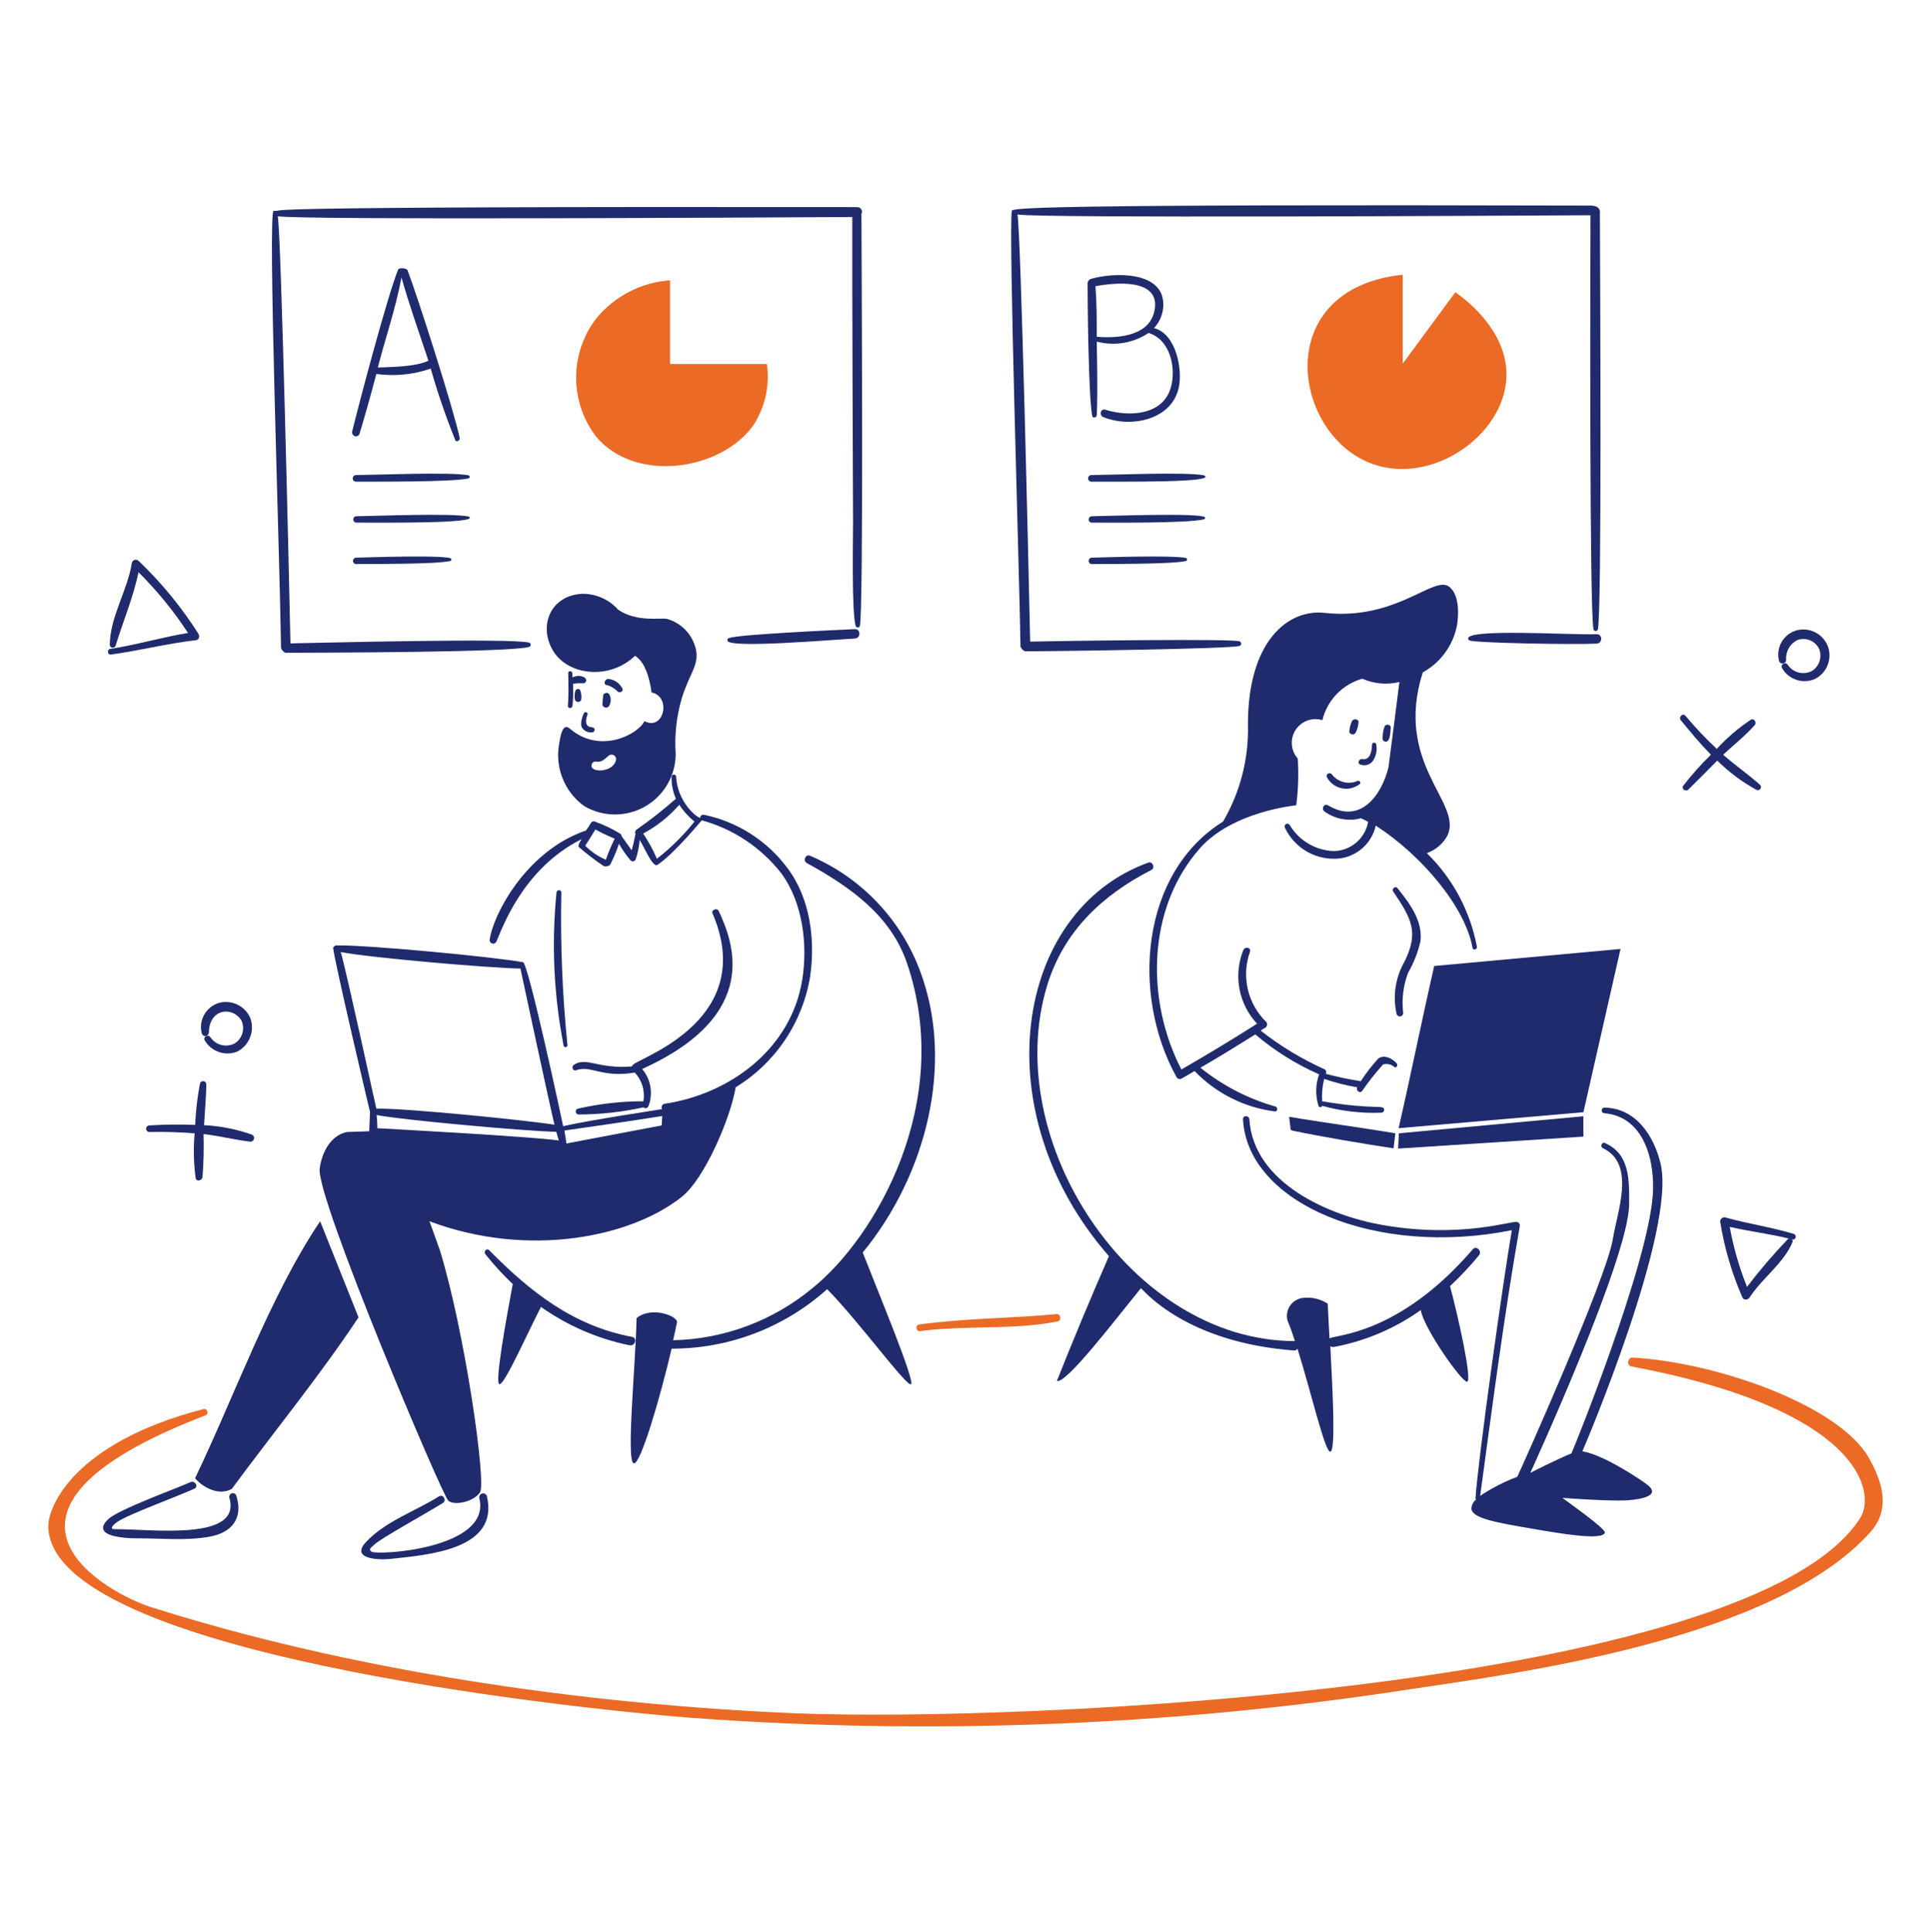
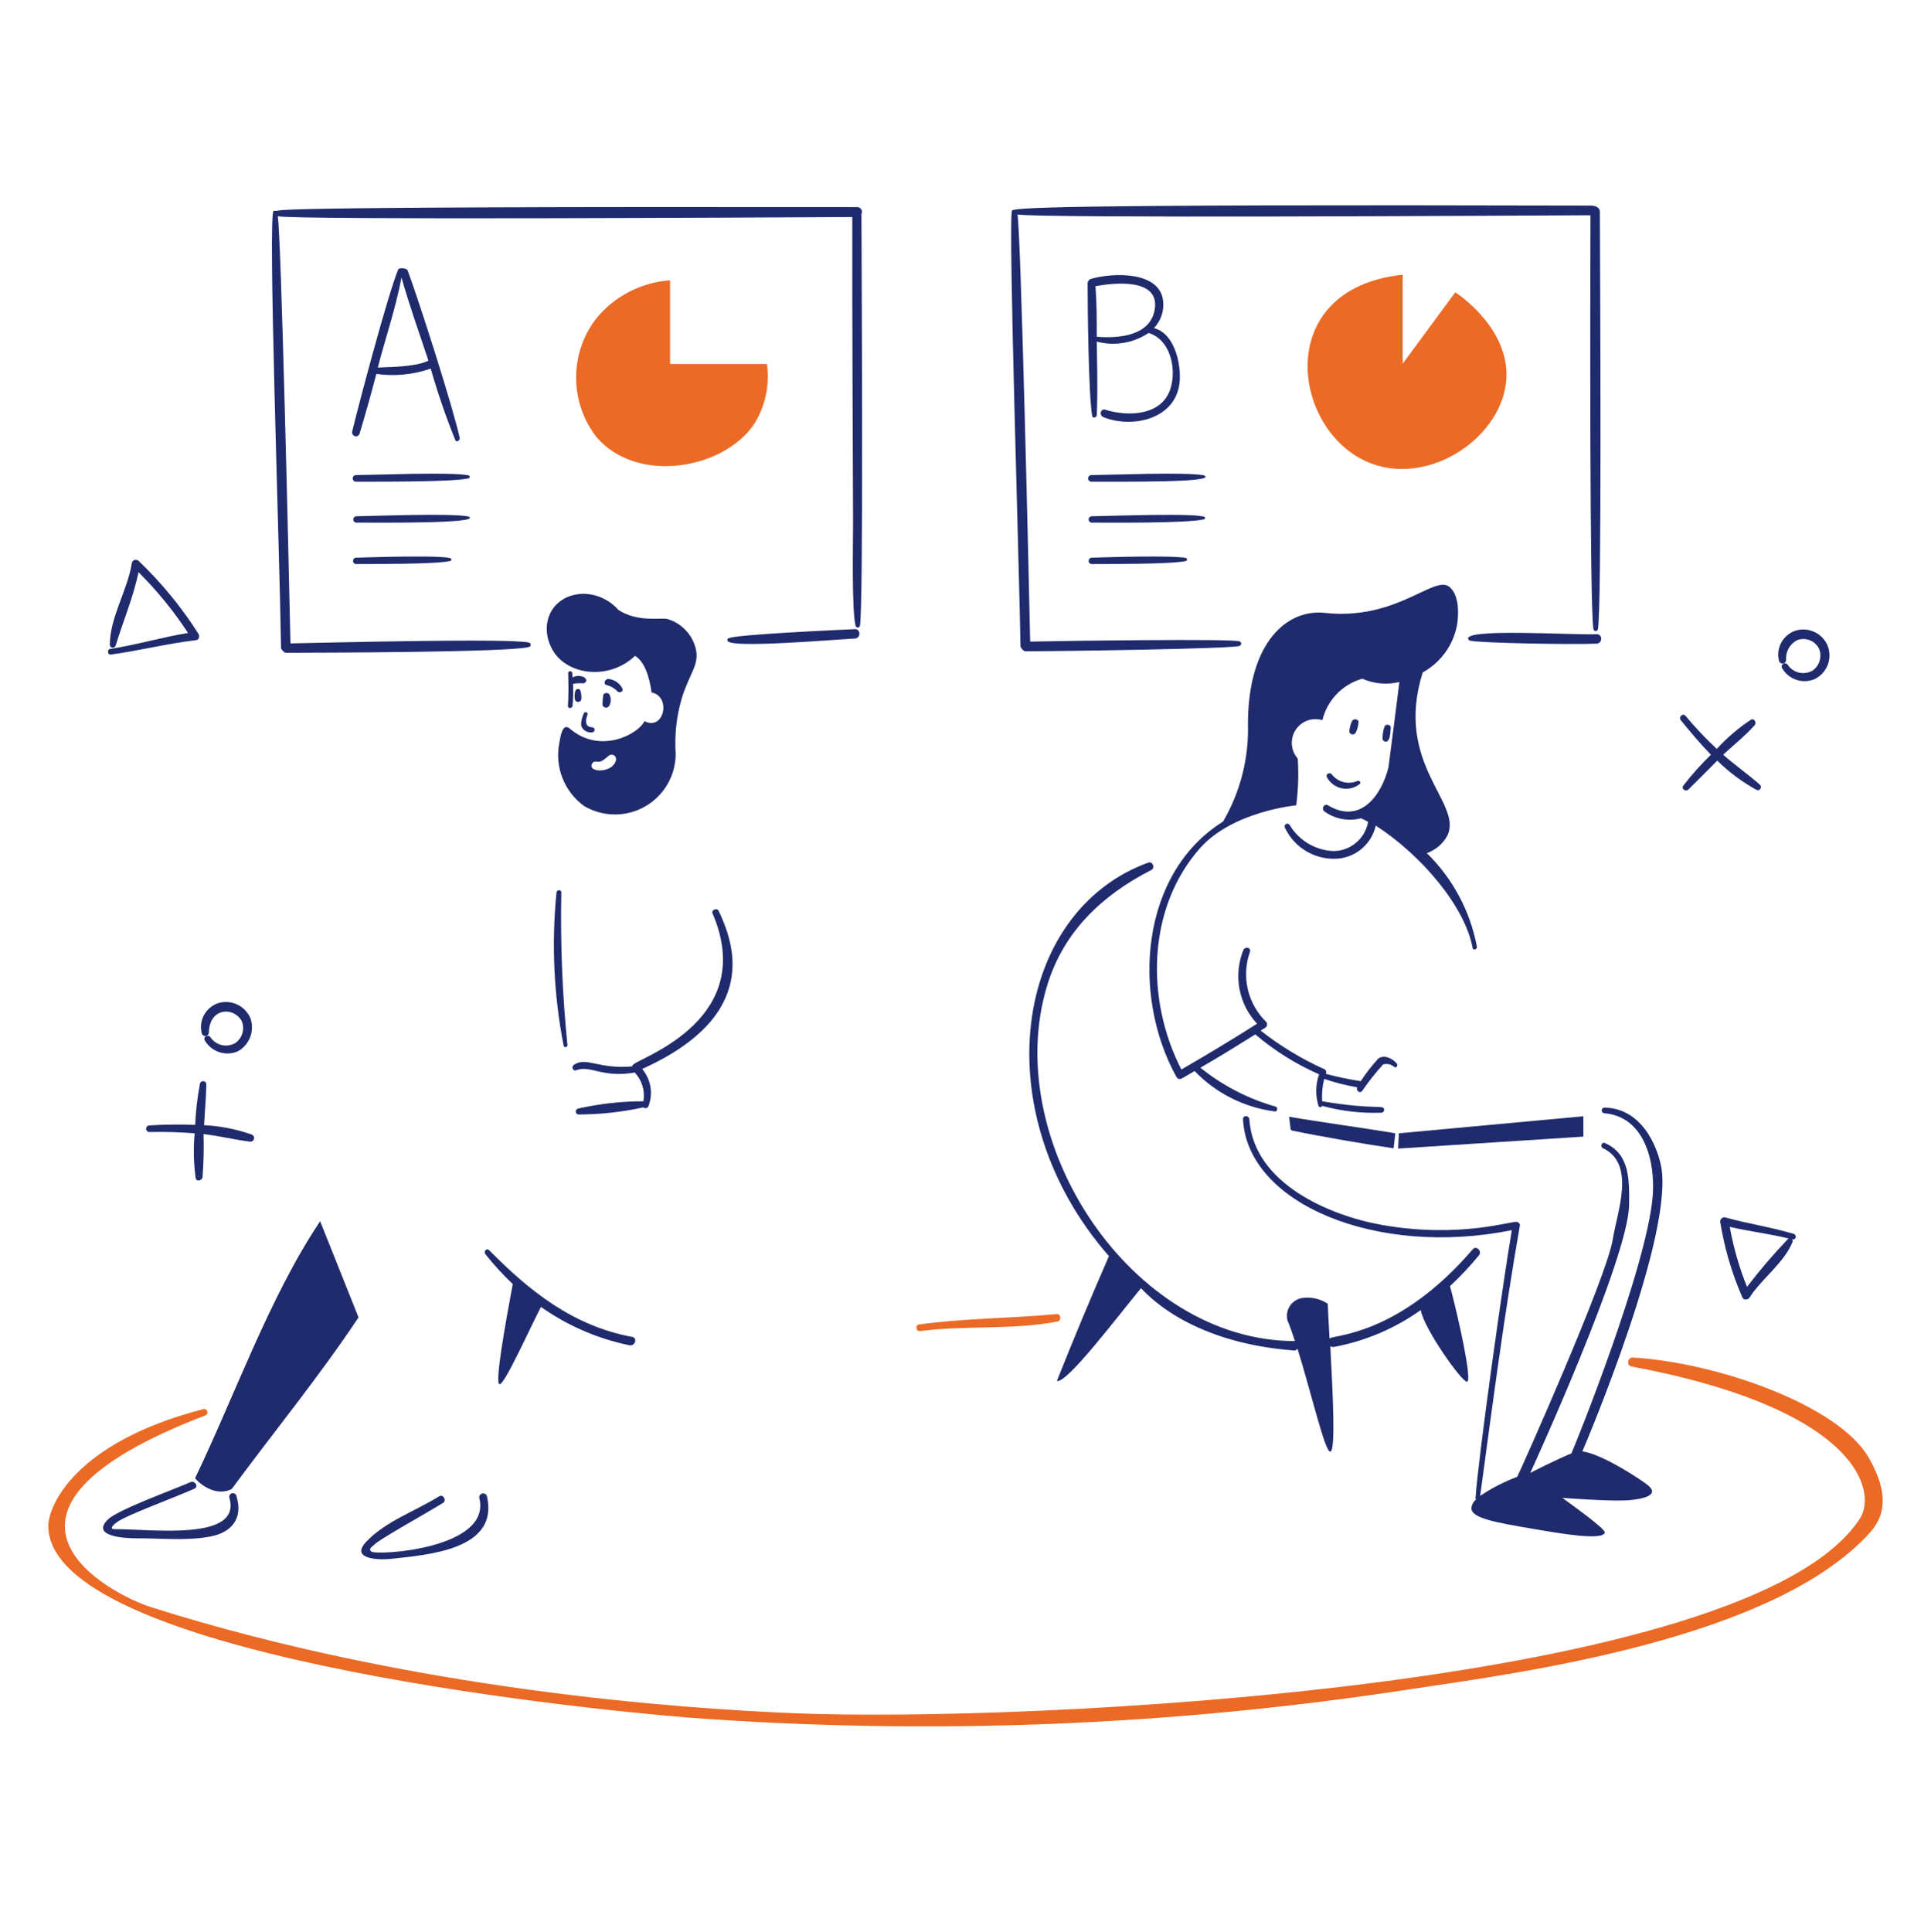
<svg xmlns="http://www.w3.org/2000/svg" width="2563" height="2564" viewBox="0 0 2563 2564" fill="none">
  <path d="M1143.38 283.963C1143.86 283.023 1144.1 281.976 1144.06 280.919C1144.03 279.863 1143.73 278.833 1143.19 277.924C1142.65 277.015 1141.89 276.258 1140.98 275.722C1140.07 275.187 1139.04 274.89 1137.98 274.861C269.217 273.733 389.166 279.912 363.241 279.912C355.116 279.912 370.93 723.305 373.032 859.928C373.032 861.287 376.735 866.338 379.439 866.338C434.416 866.171 678.939 865.671 702.211 858.581C702.844 858.416 703.405 858.045 703.805 857.526C704.206 857.008 704.423 856.371 704.423 855.716C704.423 855.061 704.206 854.424 703.805 853.906C703.405 853.388 702.844 853.017 702.211 852.851C679.285 846.774 438.119 852.851 385.514 853.864C383.489 758.701 373.032 306.911 368.649 287.002C397.316 292.066 1003.41 288.694 1131.24 288.015C1130.9 378.447 1132.08 647.693 1132.26 692.242C1132.35 715.856 1130.23 809.66 1135.63 830.57C1135.79 831.204 1136.16 831.765 1136.68 832.165C1137.2 832.565 1137.84 832.783 1138.49 832.783C1139.15 832.783 1139.78 832.565 1140.3 832.165C1140.82 831.765 1141.19 831.204 1141.36 830.57C1146.08 808.943 1143.71 375.408 1143.38 283.963Z" fill="#1F2B6C" />
  <path d="M1134.61 834.967C1105.93 836.249 980.142 842.043 967.66 846.774C967.26 846.842 966.88 847 966.55 847.236C966.219 847.472 965.947 847.78 965.752 848.136C965.557 848.493 965.445 848.889 965.425 849.294C965.405 849.7 965.477 850.105 965.635 850.479C969.057 860.735 1105.14 848.928 1134.61 847.441C1142.7 847.043 1142.7 834.582 1134.61 834.967Z" fill="#1F2B6C" />
  <path d="M2111.04 285.656C2110.71 376.755 2109.76 814.378 2115.09 835.3C2115.26 835.926 2115.64 836.478 2116.16 836.871C2116.67 837.264 2117.3 837.477 2117.95 837.477C2118.6 837.477 2119.24 837.264 2119.75 836.871C2120.27 836.478 2120.64 835.926 2120.82 835.3C2126.23 814.045 2123.86 375.742 2123.52 284.297C2124.53 275.528 2119.14 273.502 2112.73 272.836C1371.03 270.874 1343.05 276.169 1343.05 279.912C1338.33 301.168 1352.99 760.662 1354.52 857.902C1354.52 859.261 1358.22 864.312 1360.93 864.312C1409.16 864.312 1635.82 860.979 1645.25 857.235C1645.88 857.01 1646.42 856.597 1646.8 856.053C1647.18 855.509 1647.39 854.861 1647.39 854.197C1647.39 853.533 1647.18 852.885 1646.8 852.341C1646.42 851.797 1645.88 851.384 1645.25 851.159C1636.15 847.441 1413.21 850.479 1367.33 851.492C1365.31 756.342 1354.85 304.552 1350.47 284.643C1379.14 289.732 1983.89 286.322 2111.04 285.656Z" fill="#1F2B6C" />
  <path d="M2119.14 841.71C2086.73 842.992 1942.97 833.506 1948.82 848.12C1948.96 848.599 1949.22 849.035 1949.57 849.388C1949.93 849.742 1950.36 850.002 1950.84 850.146C1963.31 853.518 2090.11 855.646 2119.14 854.197C2127.29 853.812 2127.29 841.403 2119.14 841.71Z" fill="#1F2B6C" />
  <path d="M334.241 1505.74C313.813 1498.55 292.458 1494.35 270.832 1493.26C271.845 1475.03 273.536 1456.83 273.87 1438.93C273.822 1437.91 273.415 1436.94 272.722 1436.2C272.028 1435.45 271.093 1434.98 270.082 1434.85C269.071 1434.73 268.049 1434.97 267.199 1435.54C266.349 1436.1 265.724 1436.94 265.437 1437.92C261.993 1456.07 259.852 1474.45 259.03 1492.92C238.793 1492.09 218.526 1492.32 198.312 1493.59C197.15 1493.59 196.035 1494.06 195.213 1494.88C194.391 1495.7 193.93 1496.82 193.93 1497.98C193.93 1499.14 194.391 1500.26 195.213 1501.08C196.035 1501.9 197.15 1502.36 198.312 1502.36C218.341 1501.91 238.379 1502.48 258.351 1504.06C256.537 1523.84 256.988 1543.76 259.696 1563.44C260.67 1568.85 268.218 1566.82 268.808 1562.09C270.259 1543.12 270.708 1524.09 270.153 1505.07C291.067 1507.43 311.648 1512.76 332.55 1515.18C333.671 1515.14 334.744 1514.72 335.591 1513.99C336.439 1513.25 337.009 1512.25 337.206 1511.14C337.404 1510.04 337.218 1508.9 336.678 1507.91C336.139 1506.93 335.279 1506.16 334.241 1505.74Z" fill="#1F2B6C" />
  <path d="M2336.01 1041.46C2320.18 1027.64 2302.96 1015.47 2287.1 1001.64C2300.93 988.82 2316.34 976.577 2328.93 962.5C2332.27 958.77 2327.92 952.385 2323.53 955.424C2307.07 966.374 2292.01 979.289 2278.67 993.884C2263.95 980.14 2250.09 965.493 2237.19 950.026C2233.5 945.616 2227.46 951.655 2231.12 956.09C2243.47 971.103 2256.41 986.794 2270.92 1001.64C2257.66 1014.43 2245.37 1028.19 2234.15 1042.8C2231.09 1046.84 2237.49 1051.2 2240.89 1047.87C2253.89 1035.22 2266.52 1022.23 2279.34 1009.41C2294.77 1024.69 2312.25 1037.74 2331.28 1048.2C2332.17 1048.67 2333.2 1048.8 2334.18 1048.56C2335.16 1048.32 2336.02 1047.73 2336.6 1046.91C2337.18 1046.08 2337.44 1045.07 2337.33 1044.07C2337.22 1043.07 2336.75 1042.14 2336.01 1041.46Z" fill="#1F2B6C" />
  <path d="M332.548 1351.88C329.332 1343.89 323.305 1337.35 315.602 1333.5C307.9 1329.64 299.054 1328.74 290.733 1330.96C282.405 1333.41 275.356 1339 271.076 1346.56C266.795 1354.11 265.619 1363.04 267.794 1371.45C268.089 1372.55 268.771 1373.52 269.717 1374.17C270.663 1374.82 271.81 1375.11 272.95 1374.99C274.091 1374.87 275.151 1374.34 275.938 1373.5C276.724 1372.67 277.186 1371.58 277.239 1370.43C277.751 1337.65 309.661 1335.36 320.746 1354.92C322.929 1360.04 323.283 1365.75 321.747 1371.1C320.211 1376.45 316.879 1381.1 312.313 1384.28C306.851 1387.43 300.391 1388.39 294.25 1386.94C288.109 1385.5 282.75 1381.77 279.264 1376.51C276.252 1372.11 268.871 1376.14 271.844 1380.89C276.128 1388.15 282.89 1393.62 290.885 1396.29C298.879 1398.95 307.568 1398.64 315.351 1395.41C322.883 1391.34 328.738 1384.74 331.884 1376.78C335.03 1368.82 335.266 1360 332.548 1351.88Z" fill="#1F2B6C" />
  <path d="M263.745 841.71C241.26 806.202 214.532 773.569 184.151 744.534C183.487 743.842 182.652 743.339 181.73 743.077C180.808 742.815 179.832 742.804 178.904 743.044C177.976 743.284 177.129 743.768 176.45 744.444C175.771 745.121 175.284 745.966 175.039 746.893C169.349 783.687 146.039 818.429 145.693 855.863C145.761 856.781 146.143 857.648 146.775 858.316C147.408 858.985 148.251 859.415 149.163 859.534C150.076 859.653 151.001 859.454 151.784 858.97C152.566 858.485 153.158 857.746 153.459 856.876C163.237 824.826 177.064 792.43 183.818 759.367C208.473 783.894 230.514 810.919 249.584 840.005C214.843 845.748 181.062 855.825 146.039 861.273C141.977 861.901 142.656 869.286 147.051 868.696C184.407 863.632 221.25 854.184 258.683 849.799C266.103 849.466 264.091 842.723 263.745 841.71Z" fill="#1F2B6C" />
  <path d="M2381.21 1637.67C2351.19 1628.56 2320.16 1624.18 2290.14 1615.74C2289.21 1615.5 2288.23 1615.51 2287.3 1615.76C2286.37 1616.01 2285.52 1616.5 2284.84 1617.18C2284.16 1617.87 2283.67 1618.71 2283.41 1619.64C2283.16 1620.57 2283.15 1621.55 2283.39 1622.49C2288.95 1656.77 2298.81 1690.21 2312.74 1722.02C2314.48 1726.05 2320.21 1725.09 2322.18 1722.02C2338.76 1696.29 2367.38 1676.81 2379.18 1648.47C2379.46 1647.83 2379.52 1647.11 2379.33 1646.44C2379.15 1645.76 2378.74 1645.17 2378.17 1644.76C2379.11 1645.16 2380.17 1645.17 2381.12 1644.79C2382.07 1644.41 2382.83 1643.67 2383.23 1642.73C2383.63 1641.79 2383.65 1640.73 2383.27 1639.78C2382.89 1638.83 2382.15 1638.07 2381.21 1637.67ZM2372.77 1644.76C2353.62 1664.76 2335.6 1685.83 2318.81 1707.86C2308.47 1682.16 2300.78 1655.48 2295.87 1628.22C2321.85 1634.29 2348.49 1637.33 2374.47 1643.74C2373.79 1644.08 2373.11 1644.08 2372.77 1644.81V1644.76Z" fill="#1F2B6C" />
  <path d="M2426.06 857.568C2422.89 849.541 2416.87 842.966 2409.15 839.105C2401.43 835.244 2392.57 834.369 2384.24 836.646C2375.91 839.1 2368.87 844.697 2364.59 852.253C2360.3 859.81 2359.13 868.736 2361.3 877.144C2361.61 878.239 2362.3 879.188 2363.24 879.824C2364.19 880.461 2365.32 880.744 2366.45 880.622C2367.58 880.501 2368.64 879.984 2369.42 879.162C2370.21 878.34 2370.68 877.267 2370.75 876.132C2370.25 870.709 2371.4 865.263 2374.05 860.505C2376.7 855.748 2380.72 851.9 2385.59 849.466C2390.9 847.523 2396.75 847.582 2402.02 849.632C2407.3 851.682 2411.65 855.583 2414.26 860.607C2416.44 865.724 2416.79 871.438 2415.26 876.785C2413.72 882.133 2410.39 886.787 2405.82 889.964C2400.36 893.12 2393.9 894.074 2387.76 892.63C2381.62 891.187 2376.26 887.455 2372.77 882.196C2369.76 877.798 2362.6 881.901 2365.35 886.593C2369.52 893.986 2376.29 899.565 2384.35 902.244C2392.4 904.924 2401.16 904.513 2408.92 901.092C2416.65 897.236 2422.68 890.656 2425.84 882.619C2429 874.583 2429.08 865.659 2426.06 857.568Z" fill="#1F2B6C" />
  <path d="M889.361 372.036V483.045H1017.91C1021.84 510.745 1015.86 538.943 1001.04 562.67C960.036 623.449 844.701 642.897 791.263 579.541C774.146 557.196 764.813 529.86 764.691 501.709C764.568 473.559 773.662 446.142 790.583 423.649C802.6 408.697 817.578 396.392 834.578 387.51C851.577 378.627 870.229 373.359 889.361 372.036Z" fill="#EB6A25" />
  <path d="M1861.79 364.601V482.698L1931.6 387.895C1935.65 390.587 2002.86 435.47 1999.41 501.993C1995.45 578.259 1900.57 644.077 1821.65 615.706C1714.65 577.182 1685.86 383.138 1861.79 364.601Z" fill="#EB6A25" />
  <path d="M610.135 581.233C602.305 543.709 554.761 395.087 540.998 358.87C539.717 355.473 529.465 355.14 528.516 357.588C514.484 391.792 476.18 536.479 467.466 572.516C467.15 573.857 467.36 575.268 468.05 576.459C468.741 577.651 469.862 578.534 471.182 578.926C472.431 579.225 473.747 579.045 474.869 578.421C475.992 577.797 476.839 576.773 477.243 575.554C485.147 549.262 492.568 522.827 499.503 496.262C523.786 499.681 548.535 497.251 571.69 489.173C580.891 521.451 591.812 553.213 604.407 584.323C605.74 587.31 610.84 584.592 610.135 581.233ZM501.528 487.763C510.498 451.661 524.595 411.894 532.899 368.319C542.626 403.01 555.133 438.098 568.653 478.648C550.443 487.763 509.96 487.083 501.528 487.763Z" fill="#1F2B6C" />
  <path d="M1531.6 435.47C1539.67 427.023 1544.14 415.77 1544.07 404.086C1544.07 358.537 1475.94 361.575 1447.27 370.344C1446.93 370.344 1443.56 373.036 1443.56 375.408C1443.56 405.766 1444.76 524.235 1449.63 551.875C1450.29 555.593 1455.36 554.234 1455.71 551.196C1457.39 522.184 1455.71 456.725 1455.71 453.341C1467.33 456.423 1479.48 456.995 1491.34 455.019C1503.2 453.043 1514.51 448.564 1524.51 441.88C1553.18 450.648 1561.29 487.762 1554.19 513.749C1543.76 551.875 1497.8 553.337 1467.18 543.773C1460.77 541.773 1458.44 551.119 1464.47 553.555C1500.76 568.246 1555.32 557.631 1564.65 514.082C1569.84 490.134 1560.93 442.546 1531.6 435.47ZM1455.71 446.931C1455.71 424.662 1455.71 402.061 1454.02 379.792C1479.65 375.062 1537.43 369.344 1532.94 408.471C1528.65 445.931 1485.05 449.302 1455.71 446.931Z" fill="#1F2B6C" />
  <path d="M621.937 630.821C599.011 626.103 498.503 630.321 472.527 630.488C471.365 630.488 470.25 630.949 469.428 631.772C468.606 632.594 468.145 633.709 468.145 634.872C468.145 636.035 468.606 637.15 469.428 637.972C470.25 638.795 471.365 639.256 472.527 639.256C498.503 639.09 600.024 639.936 621.937 634.872C622.354 634.721 622.714 634.446 622.968 634.084C623.222 633.721 623.359 633.289 623.359 632.846C623.359 632.404 623.222 631.972 622.968 631.609C622.714 631.247 622.354 630.971 621.937 630.821Z" fill="#1F2B6C" />
  <path d="M621.938 685.485C599.012 680.768 498.504 684.819 472.528 685.152C471.507 685.29 470.572 685.794 469.894 686.569C469.217 687.345 468.844 688.34 468.844 689.37C468.844 690.4 469.217 691.395 469.894 692.17C470.572 692.946 471.507 693.449 472.528 693.588C500.759 693.562 641.186 695.113 621.938 685.485Z" fill="#1F2B6C" />
  <path d="M472.194 740.15C471.173 740.288 470.238 740.792 469.56 741.568C468.883 742.343 468.51 743.338 468.51 744.368C468.51 745.398 468.883 746.393 469.56 747.169C470.238 747.944 471.173 748.448 472.194 748.586C494.12 748.419 578.43 748.919 597.653 744.535C597.919 744.448 598.165 744.309 598.378 744.126C598.59 743.944 598.764 743.721 598.891 743.471C599.017 743.221 599.093 742.948 599.113 742.669C599.134 742.389 599.099 742.109 599.011 741.843C599.011 735.779 478.486 739.958 472.194 740.15Z" fill="#1F2B6C" />
  <path d="M1598.03 630.821C1575.09 626.103 1474.58 630.321 1448.61 630.488C1447.45 630.488 1446.33 630.949 1445.51 631.772C1444.69 632.594 1444.22 633.709 1444.22 634.872C1444.22 636.035 1444.69 637.15 1445.51 637.972C1446.33 638.795 1447.45 639.256 1448.61 639.256C1486.81 639.013 1618.07 640.846 1598.03 630.821Z" fill="#1F2B6C" />
  <path d="M1448.62 685.152C1447.6 685.29 1446.67 685.794 1445.99 686.569C1445.31 687.345 1444.94 688.34 1444.94 689.37C1444.94 690.4 1445.31 691.395 1445.99 692.17C1446.67 692.946 1447.6 693.449 1448.62 693.587C1474.6 693.587 1575.49 694.6 1598.04 689.203C1598.58 689.019 1599.02 688.632 1599.27 688.126C1599.52 687.62 1599.57 687.035 1599.39 686.498C1593.19 680.306 1473.61 684.831 1448.62 685.152Z" fill="#1F2B6C" />
  <path d="M1574.09 740.483C1554.87 736.778 1470.55 739.47 1448.62 740.15C1447.6 740.288 1446.67 740.791 1445.99 741.567C1445.31 742.343 1444.94 743.338 1444.94 744.367C1444.94 745.397 1445.31 746.392 1445.99 747.168C1446.67 747.944 1447.6 748.447 1448.62 748.585C1470.55 748.419 1554.87 748.919 1574.09 744.534C1574.52 744.39 1574.88 744.117 1575.14 743.753C1575.4 743.39 1575.54 742.955 1575.54 742.509C1575.54 742.062 1575.4 741.627 1575.14 741.264C1574.88 740.901 1574.52 740.628 1574.09 740.483Z" fill="#1F2B6C" />
  <path d="M304.561 1988.24C320.554 2045.52 202.361 2029.26 152.063 2029.41C144.643 2029.41 150.102 2023.77 155.433 2019.96C168.761 2010.42 229.965 1988.23 257.953 1975.75C264.014 1973.05 258.658 1964.37 252.891 1966.99C234.463 1975.34 157.458 2003.11 143.618 2016.25C118.68 2039.91 169.248 2041.62 181.383 2041.56C213.088 2041.38 247.816 2045.19 279.2 2039.19C307.855 2033.73 322.707 2014.89 313.942 1985.88C313.853 1985.2 313.622 1984.54 313.262 1983.96C312.902 1983.37 312.422 1982.87 311.853 1982.48C311.285 1982.09 310.641 1981.83 309.964 1981.71C309.287 1981.59 308.592 1981.62 307.925 1981.78C307.258 1981.95 306.635 1982.26 306.095 1982.68C305.555 1983.11 305.112 1983.65 304.794 1984.26C304.476 1984.87 304.291 1985.54 304.251 1986.22C304.211 1986.91 304.317 1987.6 304.561 1988.24Z" fill="#1F2B6C" />
  <path d="M753.15 1386.97C746.378 1319.73 743.673 1252.14 745.051 1184.57C745.128 1180.18 738.99 1180.53 738.644 1184.57C731.845 1252.38 735.027 1320.82 748.088 1387.7C748.224 1388.34 748.596 1388.9 749.13 1389.27C749.663 1389.64 750.317 1389.8 750.961 1389.7C751.604 1389.61 752.188 1389.28 752.594 1388.77C753.001 1388.26 753.199 1387.62 753.15 1386.97Z" fill="#1F2B6C" />
  <path d="M774.73 946.988C772.705 952.039 769.668 960.474 772.372 965.538C773.786 967.773 775.805 969.561 778.193 970.695C780.581 971.829 783.241 972.264 785.866 971.948C786.309 971.948 786.747 971.861 787.156 971.692C787.565 971.522 787.936 971.274 788.249 970.961C788.562 970.648 788.811 970.276 788.98 969.867C789.149 969.458 789.237 969.019 789.237 968.577C789.237 968.134 789.149 967.695 788.98 967.286C788.811 966.877 788.562 966.505 788.249 966.192C787.936 965.879 787.565 965.631 787.156 965.461C786.747 965.292 786.309 965.205 785.866 965.205C782.483 965.205 774.051 963.513 779.792 948.334C780.804 944.962 775.742 943.949 774.73 946.988Z" fill="#1F2B6C" />
-   <path d="M1821.01 988.486C1820.83 996.255 1819 1009.29 1808.2 1007.38C1804.16 1006.66 1801.07 1012.51 1805.17 1014.47C1808.07 1015.74 1811.31 1015.99 1814.36 1015.19C1817.42 1014.4 1820.12 1012.59 1822.04 1010.07C1826.39 1003.78 1828.09 996.023 1826.75 988.486C1826.75 987.724 1826.45 986.994 1825.91 986.455C1825.37 985.917 1824.64 985.614 1823.88 985.614C1823.12 985.614 1822.39 985.917 1821.85 986.455C1821.31 986.994 1821.01 987.724 1821.01 988.486Z" fill="#1F2B6C" />
  <path d="M1801.79 1036.39C1795.87 1039 1789.25 1039.52 1783 1037.87C1776.75 1036.21 1771.25 1032.48 1767.39 1027.29C1764.72 1024.56 1759.59 1027.29 1760.99 1031C1762.94 1034.82 1765.72 1038.16 1769.12 1040.78C1772.53 1043.39 1776.47 1045.22 1780.67 1046.13C1784.86 1047.03 1789.21 1046.99 1793.39 1046.01C1797.56 1045.02 1801.47 1043.13 1804.83 1040.45C1807.12 1038.71 1804.1 1035.34 1801.79 1036.39Z" fill="#1F2B6C" />
-   <path d="M2101.66 1476.04L2150.91 1259.39L1903.62 1282C1887.09 1354.2 1872.93 1425.06 1856.39 1497.26L2101.66 1476.04Z" fill="#1F2B6C" />
  <path d="M1855.71 1524.3C1939.01 1518.9 2018.29 1513.84 2101.6 1508.44V1481.44L1856.73 1504.05L1855.71 1524.3Z" fill="#1F2B6C" />
  <path d="M1852.01 1504.06C1810.53 1496.97 1752.17 1489.21 1711.05 1482.12C1711.71 1487.86 1712.33 1493.26 1713.06 1498.99L1714.75 1500.34C1751.52 1508.11 1812.57 1518.57 1849.67 1523.96L1852.01 1504.06Z" fill="#1F2B6C" />
  <path d="M1837.5 964.872C1835.7 970.07 1834.9 975.565 1835.15 981.063C1835.29 981.623 1835.55 982.146 1835.9 982.604C1836.25 983.062 1836.7 983.444 1837.2 983.727C1837.7 984.011 1838.26 984.19 1838.83 984.254C1839.41 984.319 1839.99 984.267 1840.54 984.102C1845.46 982.576 1845.32 970.897 1845.94 966.154C1846.64 961.154 1838.49 960.141 1837.5 964.872Z" fill="#1F2B6C" />
  <path d="M1794.33 957.449C1792.24 961.887 1791.09 966.71 1790.96 971.615C1791.26 972.386 1791.76 973.065 1792.4 973.586C1793.04 974.107 1793.81 974.453 1794.63 974.588C1795.44 974.724 1796.28 974.645 1797.06 974.36C1797.84 974.075 1798.53 973.593 1799.06 972.961C1801.42 968.587 1802.8 963.754 1803.11 958.795C1804.12 954.064 1795.64 953.039 1794.33 957.449Z" fill="#1F2B6C" />
  <path d="M800.706 922.348C800.031 926.704 799.693 931.106 799.693 935.514C799.86 936.14 800.151 936.726 800.548 937.237C800.946 937.747 801.443 938.173 802.008 938.488C802.574 938.802 803.197 939 803.841 939.068C804.485 939.136 805.136 939.074 805.755 938.886L807.78 937.873C809.426 935.53 810.392 932.778 810.57 929.92C810.749 927.062 810.134 924.211 808.792 921.681C808.484 921.193 808.083 920.77 807.611 920.437C807.139 920.104 806.607 919.868 806.043 919.742C805.48 919.616 804.898 919.602 804.329 919.701C803.761 919.801 803.217 920.012 802.731 920.322C801.718 920.322 801.039 921.335 800.706 922.348Z" fill="#1F2B6C" />
  <path d="M763.607 916.951C762.467 920.907 762.348 925.089 763.261 929.104C763.652 929.839 764.236 930.453 764.949 930.882C765.662 931.31 766.479 931.537 767.311 931.537C768.143 931.537 768.959 931.31 769.673 930.882C770.386 930.453 770.969 929.839 771.36 929.104C772.107 924.679 771.665 920.135 770.079 915.938C768.656 913.246 764.568 914.233 763.607 916.951Z" fill="#1F2B6C" />
  <path d="M775.743 899.067C773.312 897.742 770.587 897.047 767.817 897.047C765.048 897.047 762.323 897.742 759.891 899.067C759.891 897.041 759.558 895.362 759.558 893.336C759.212 889.965 754.073 889.965 754.163 893.336C754.496 907.861 754.817 922.374 753.817 936.86C753.561 940.578 759.212 940.578 759.891 936.86C760.79 927.102 761.017 917.292 760.571 907.503C765.025 906.776 769.547 906.552 774.052 906.836C774.608 906.82 775.156 906.692 775.663 906.461C776.169 906.23 776.625 905.9 777.002 905.49C777.379 905.08 777.671 904.599 777.86 904.075C778.049 903.551 778.131 902.995 778.101 902.439C777.691 901.094 776.865 899.914 775.743 899.067Z" fill="#1F2B6C" />
  <path d="M805.422 909.195C811.001 910.658 816.038 913.703 819.929 917.963C822.286 919.656 827.348 918.31 826.336 914.258C824.635 910.653 822.034 907.548 818.783 905.242C815.533 902.936 811.743 901.506 807.78 901.092C802.385 900.759 800.347 908.618 805.422 909.195Z" fill="#1F2B6C" />
  <path d="M923.475 860.939C921.202 851.619 916.513 843.062 909.88 836.132C903.248 829.202 894.906 824.144 885.697 821.467C876.931 819.441 845.906 826.184 820.596 809.313C814.655 802.568 807.334 797.179 799.129 793.512C790.924 789.845 782.026 787.985 773.04 788.058C730.879 789.891 713.963 830.364 734.262 863.978C753.484 895.72 807.974 903.502 842.869 870.388C860.067 880.516 864.116 914.258 864.783 918.976C891.258 923.988 881.621 970.525 855.338 957.102C847.252 974.307 796.658 1001.64 756.188 966.897C746.398 958.461 743.706 978.358 742.348 986.127C739.288 1001.78 740.776 1017.98 746.636 1032.81C752.495 1047.64 762.481 1060.48 775.411 1069.8C787.632 1076.99 801.532 1080.83 815.708 1080.92C829.885 1081.02 843.835 1077.37 856.152 1070.35C868.469 1063.33 878.716 1053.18 885.859 1040.93C893.001 1028.68 896.787 1014.76 896.833 1000.57C895.122 975.658 897.86 950.636 904.919 926.68C914.992 893.669 928.537 882.541 923.475 860.939ZM817.598 1008.73C813.753 1025.87 782.561 1025.79 785.214 1015.14C785.334 1014.42 785.596 1013.74 785.986 1013.13C786.376 1012.52 786.886 1011.99 787.484 1011.58C788.083 1011.17 788.758 1010.89 789.469 1010.74C790.18 1010.6 790.912 1010.61 791.622 1010.75C798.708 1012.1 802.758 1007.05 807.807 1003C808.747 1002.16 809.929 1001.64 811.184 1001.51C812.438 1001.38 813.7 1001.66 814.788 1002.3C815.877 1002.93 816.735 1003.9 817.24 1005.05C817.745 1006.21 817.87 1007.5 817.598 1008.73Z" fill="#1F2B6C" />
  <path d="M953.833 1208.81C951.783 1204.44 943.709 1207.53 945.734 1212.2C1004.99 1350.24 856.029 1401.14 841.177 1412.28C840.044 1412.97 839.205 1414.05 838.819 1415.32C793.838 1419.16 778.075 1401.92 761.583 1413.29C758.187 1415.62 760.199 1421.99 764.607 1420.38C784.239 1413.16 798.913 1430.89 842.522 1423.42C847.258 1428.45 850.759 1434.51 852.75 1441.13C854.741 1447.75 855.166 1454.73 853.992 1461.54C824.712 1461.54 795.525 1464.82 766.978 1471.33C766.076 1471.59 765.299 1472.18 764.787 1472.97C764.274 1473.76 764.06 1474.7 764.182 1475.64C764.304 1476.57 764.754 1477.43 765.452 1478.06C766.149 1478.69 767.049 1479.05 767.99 1479.08C796.911 1478.99 825.739 1475.82 853.992 1469.63C854.499 1470.1 855.113 1470.43 855.78 1470.6C856.447 1470.77 857.145 1470.77 857.813 1470.61C858.481 1470.44 859.097 1470.11 859.606 1469.65C860.116 1469.18 860.502 1468.6 860.732 1467.95C863.874 1459.74 864.75 1450.83 863.266 1442.16C861.783 1433.5 857.995 1425.39 852.3 1418.69C1011.5 1346.82 973.158 1250.09 953.833 1208.81Z" fill="#1F2B6C" />
  <path d="M307.559 1976.1C362.535 1901.53 424.598 1825.61 475.858 1748.34L424.932 1620.79C358.153 1720 310.878 1853.95 258.99 1961.59C260.887 1965.4 284.492 1988.06 307.559 1976.1Z" fill="#1F2B6C" />
  <path d="M636.112 1987.91C653.425 2055.61 499.914 2064.75 492.763 2059.1C488.419 2055.67 493.775 2053.02 497.146 2049.65C504.566 2042.23 563.668 2009.62 587.876 1994.65C593.297 1991.31 588.222 1982.51 582.75 1985.88C551.392 2005.47 511.614 2018.97 485.958 2046.28C464.057 2069.58 503.822 2070.48 518.329 2068.88C567.205 2063.51 663.369 2057.07 646.159 1985.2C645.678 1984.02 644.78 1983.05 643.635 1982.48C642.489 1981.91 641.175 1981.78 639.939 1982.11C638.704 1982.44 637.632 1983.22 636.927 1984.28C636.222 1985.35 635.932 1986.64 636.112 1987.91Z" fill="#1F2B6C" />
-   <path d="M1045.23 1152.13C1018.18 1115.68 978.66 1090.46 934.214 1081.28C933.191 1081.1 932.137 1081.31 931.263 1081.88C930.39 1082.44 929.76 1083.31 929.498 1084.32V1085.33C924.437 1085.33 898.807 1063.39 897.461 1030.66C897.377 1029.92 897.021 1029.23 896.462 1028.73C895.903 1028.23 895.18 1027.96 894.43 1027.96C893.681 1027.96 892.957 1028.23 892.398 1028.73C891.839 1029.23 891.483 1029.92 891.399 1030.66C891.105 1040.75 893.062 1050.78 897.128 1060.02C880.587 1074.58 863.247 1088.21 845.189 1100.84C844.231 1101.41 843.524 1102.31 843.21 1103.38C842.896 1104.45 842.999 1105.59 843.497 1106.58C842.171 1113.97 840.482 1121.29 838.435 1128.51C836.756 1126.15 827.991 1113.66 824.954 1109.62C824.966 1108.93 824.783 1108.24 824.425 1107.64C824.067 1107.04 823.549 1106.56 822.929 1106.24C812.682 1099.99 801.832 1094.8 790.545 1090.73C790.02 1090.39 789.432 1090.18 788.819 1090.08C788.205 1089.99 787.578 1090.02 786.978 1090.18C786.377 1090.33 785.815 1090.61 785.327 1091C784.838 1091.38 784.434 1091.86 784.138 1092.41C782.217 1095.81 780.076 1099.08 777.73 1102.2C696.778 1129.87 653.604 1216.3 649.901 1247.62C649.882 1248.66 650.212 1249.68 650.839 1250.52C651.466 1251.35 652.355 1251.95 653.362 1252.22C654.37 1252.49 655.44 1252.42 656.401 1252.01C657.362 1251.61 658.159 1250.89 658.666 1249.98C665.074 1236.49 692.062 1153.48 771.989 1113.66C770.99 1115.35 766.594 1121.76 768.286 1124.12C778.773 1133.23 789.811 1141.68 801.336 1149.43C802.769 1149.88 804.293 1149.96 805.766 1149.67C807.239 1149.37 808.615 1148.71 809.768 1147.75C814.44 1138.74 818.387 1129.37 821.571 1119.74C825.92 1127.53 831.028 1134.88 836.82 1141.67C837.312 1142.24 837.95 1142.67 838.666 1142.9C839.381 1143.13 840.147 1143.16 840.879 1142.98C841.61 1142.81 842.28 1142.44 842.814 1141.91C843.348 1141.38 843.726 1140.71 843.907 1139.98C846.624 1131.78 848.32 1123.28 848.956 1114.67C855.031 1123.79 866.218 1151.85 872.574 1147.75C895.385 1132.88 931.254 1088.35 931.6 1088.7C973.465 1100.2 1010.49 1124.94 1037.16 1159.21C1065.45 1197.67 1072.32 1253.69 1064.82 1300.23C1050.14 1391.35 969.994 1451.72 882.019 1464.89C881.389 1465 880.789 1465.24 880.255 1465.6C879.722 1465.95 879.267 1466.41 878.919 1466.95C878.571 1467.49 878.336 1468.09 878.23 1468.72C878.124 1469.35 878.149 1470 878.303 1470.62C878.303 1470.97 878.636 1471.63 878.636 1471.98C875.265 1472.65 784.881 1486.15 747.436 1494.58C746.154 1487.44 700.93 1276.95 694.151 1276.95C654.348 1269.86 487.753 1253.87 445.912 1254.68C445.566 1254.68 442.195 1256.36 442.195 1258.05C443.541 1274.24 490.431 1473.33 491.097 1475.68L490.098 1501.32L460.751 1502.34C439.158 1506.39 427.074 1529.34 424.318 1550.93C419.372 1589.74 586.889 1984.51 594.989 1991.59C603.088 1998.66 628.718 1993.28 637.15 1980.46C645.582 1967.64 617.248 1768.22 583.852 1659.24L570.025 1620.78C701.737 1670.2 838.422 1641.72 905.291 1588.05C935.611 1563.69 969.712 1483.45 976.453 1442.97C1002.53 1427 1024.86 1405.59 1041.92 1380.2C1058.97 1354.82 1070.35 1326.05 1075.28 1295.86C1082.32 1247.85 1075.54 1192.32 1045.23 1152.13ZM804.078 1140.98C793.874 1136.59 784.601 1130.3 776.756 1122.43C781.472 1115.34 785.868 1107.92 790.251 1100.83C798.527 1105.42 807.088 1109.48 815.881 1112.98C811.457 1122.1 807.518 1131.45 804.078 1140.98ZM871.869 1139.63C866.871 1127.95 860.774 1116.76 853.659 1106.23C871.803 1096.53 888.031 1083.61 901.549 1068.1C907.146 1076.49 913.966 1084 921.784 1090.37C907.138 1108.71 890.385 1125.27 871.869 1139.7V1139.63ZM500.862 1497.31C500.867 1491.45 500.529 1485.6 499.85 1479.77C528.85 1485.85 697.829 1501.36 738.311 1502.04C739.324 1505.75 740.669 1509.8 741.682 1513.58C703.224 1508.11 500.862 1497.3 500.862 1497.3V1497.31ZM452.293 1263.83V1263.49C489.457 1270.91 649.645 1284.74 690.755 1285.42C690.755 1285.76 731.225 1474.03 735.941 1492.59C698.841 1486.86 537.308 1470.33 499.504 1471.34C499.171 1469.98 457.009 1276.97 452.293 1263.82V1263.83ZM878.277 1493.61L751.793 1517.57C751.126 1511.82 750.114 1506.09 749.102 1500.35C752.139 1500.02 839.486 1487.53 878.956 1481.12C878.956 1482.12 878.277 1493.26 878.277 1493.59V1493.61Z" fill="#1F2B6C" />
-   <path d="M1848.97 1182.84C1873.61 1219.34 1883.58 1237 1864.15 1276.29C1852.07 1297.33 1848.34 1322.14 1853.7 1345.8C1854.02 1346.83 1854.7 1347.7 1855.61 1348.27C1856.52 1348.84 1857.6 1349.06 1858.66 1348.9C1859.72 1348.74 1860.69 1348.2 1861.39 1347.38C1862.09 1346.57 1862.47 1345.53 1862.47 1344.46C1860.26 1326.43 1862.46 1308.13 1868.88 1291.14C1876.49 1278 1882.06 1263.78 1885.41 1248.96C1888.42 1221.3 1870.68 1198.53 1854.65 1178.45C1852.32 1175.44 1846.95 1179.44 1848.97 1182.84Z" fill="#1F2B6C" />
  <path d="M1893.84 1132.22C1905.75 1128.02 1915.63 1119.46 1921.49 1108.26C1941.02 1064.68 1849.95 1013.86 1888.43 892.323C1900.23 885.843 1910.43 876.819 1918.31 865.906C1926.19 854.992 1931.54 842.462 1933.98 829.223C1934.69 824.172 1939.61 791.892 1923.85 778.956C1903.49 762.29 1854.37 823.903 1758.24 813.365C1709.34 808.006 1656.39 851.158 1656.39 961.154C1657.69 1006.48 1646.23 1051.25 1623.33 1090.38C1514.03 1158.44 1500.94 1319.86 1561.61 1429.48C1561.95 1430.07 1562.41 1430.59 1562.96 1431C1563.5 1431.4 1564.13 1431.7 1564.79 1431.86C1565.45 1432.01 1566.14 1432.04 1566.81 1431.92C1567.49 1431.8 1568.13 1431.55 1568.7 1431.17C1574.43 1427.8 1580.17 1424.76 1585.56 1421.39C1613.93 1450.91 1651.54 1469.84 1692.14 1475.03C1695.85 1475.4 1696.21 1469.6 1693.16 1468.62C1656.74 1458.32 1622.78 1440.76 1593.31 1416.99C1617.93 1402.83 1641.88 1387.98 1666.17 1372.8C1691.66 1394.49 1720.18 1412.33 1750.82 1425.78C1745.99 1439.38 1745.76 1454.2 1750.16 1467.95C1751.3 1470.25 1754.87 1469.24 1754.87 1467.61C1780.45 1474.65 1806.95 1477.72 1833.46 1476.72C1834.44 1476.71 1835.38 1476.32 1836.07 1475.62C1836.77 1474.93 1837.16 1473.99 1837.17 1473.01C1837.17 1465.11 1826.92 1473.71 1754.87 1461.54C1754.24 1451.57 1755.15 1441.55 1757.58 1431.85C1771.86 1436.75 1786.53 1440.47 1801.42 1442.98C1799.39 1447.03 1804.75 1451.72 1807.83 1448.04C1816.37 1435.63 1825.73 1423.79 1835.83 1412.61C1838.39 1411.91 1841.08 1411.85 1843.67 1412.44C1846.26 1413.03 1848.66 1414.25 1850.67 1415.99C1853.36 1418.01 1855.71 1413.97 1854.04 1411.6C1848.64 1404.85 1837.15 1399.09 1829.42 1404.85C1820.84 1414.2 1813.05 1424.24 1806.15 1434.88C1790.46 1432.46 1774.92 1429.2 1759.59 1425.1C1759.92 1424.6 1760.14 1424.04 1760.23 1423.45C1760.33 1422.86 1760.29 1422.25 1760.13 1421.68C1759.97 1421.1 1759.69 1420.57 1759.31 1420.11C1758.93 1419.65 1758.45 1419.28 1757.91 1419.02C1727.72 1405.43 1699.29 1388.21 1673.25 1367.74C1675.2 1366.38 1677.23 1365.14 1679.32 1364.02C1680.52 1363.26 1681.38 1362.05 1681.69 1360.66C1682.01 1359.27 1681.76 1357.81 1681.01 1356.6C1668.75 1344.79 1660.16 1329.68 1656.27 1313.11C1652.38 1296.53 1653.36 1279.18 1659.08 1263.14C1660.85 1257.42 1652.67 1255.72 1650.32 1260.78C1643.7 1277.13 1641.9 1295.03 1645.13 1312.37C1648.36 1329.7 1656.48 1345.75 1668.53 1358.63C1635.46 1379.59 1601.95 1399.84 1568.02 1419.37C1520.6 1327.23 1522.28 1205.49 1592.64 1125.79C1636.21 1076.52 1720.47 1068.77 1720.47 1068.77C1723.17 1048.19 1723.85 1027.39 1722.49 1006.68C1717.95 1001.55 1715.21 995.071 1714.68 988.238C1714.16 981.404 1715.88 974.586 1719.58 968.82C1723.28 963.054 1728.77 958.655 1735.2 956.292C1741.63 953.93 1748.65 953.733 1755.21 955.731C1758.36 942.689 1764.93 930.722 1774.24 921.057C1783.54 911.392 1795.25 904.378 1808.16 900.733C1823.65 907.551 1840.95 909.091 1857.41 905.118C1855.38 921.656 1843.91 1011.41 1842.9 1018.49C1833.46 1056.28 1805.16 1094.35 1762.63 1068.77C1757.58 1065.73 1753.23 1073.42 1757.91 1076.87C1764.82 1081.9 1772.77 1085.33 1781.17 1086.9C1789.57 1088.48 1798.22 1088.16 1806.48 1085.97C1809.52 1087.32 1812.89 1089.01 1815.92 1090.7C1813.98 1101.56 1808.29 1111.39 1799.85 1118.48C1791.4 1125.57 1780.74 1129.46 1769.71 1129.49C1757.92 1128.97 1746.44 1125.53 1736.32 1119.46C1726.19 1113.39 1717.73 1104.9 1711.7 1094.75C1711.15 1093.96 1710.32 1093.41 1709.37 1093.22C1708.43 1093.03 1707.45 1093.22 1706.64 1093.74C1705.97 1094.23 1705.48 1094.92 1705.24 1095.71C1705 1096.5 1705.02 1097.34 1705.29 1098.12C1711.61 1111.74 1722.03 1123.04 1735.1 1130.43C1748.17 1137.81 1763.22 1140.91 1778.15 1139.29C1789.64 1137.82 1800.4 1132.85 1808.97 1125.06C1817.54 1117.26 1823.5 1107.01 1826.04 1095.7C1886.75 1134.85 1944.69 1203.39 1954.54 1258C1955.21 1261.72 1960.95 1260.03 1960.27 1256.31C1951.36 1209.11 1928.17 1165.8 1893.84 1132.22Z" fill="#1F2B6C" />
  <path d="M2187.61 1971.37C2180.86 1965.65 2128.25 1930.2 2100.25 1926.15C2105.38 1914.62 2224.98 1632.2 2204.13 1544.54C2195.16 1506.72 2170.75 1470.31 2129.25 1469.98C2128.33 1470.07 2127.48 1470.5 2126.86 1471.19C2126.24 1471.88 2125.9 1472.77 2125.9 1473.69C2125.9 1474.61 2126.24 1475.51 2126.86 1476.19C2127.48 1476.88 2128.33 1477.31 2129.25 1477.4C2183.23 1481.79 2197.09 1542.53 2193.67 1586.72C2186.37 1681.2 2090.47 1918.76 2085.74 1928.86C2068.21 1935.95 2031.78 1954.17 2031.11 1954.83C2031.11 1954.83 2161.83 1670.06 2162.31 1598.53C2162.56 1565.8 2163.34 1531.14 2129.93 1516.88C2126.19 1515.27 2123.52 1521.59 2127.24 1523.62C2171.76 1544.54 2146.46 1607.97 2140.72 1644.42C2132.65 1695.7 2018.63 1950.45 2013.85 1959.9C1996.53 1966.43 1980.01 1974.92 1964.62 1985.2C1980.8 1865.76 1996.32 1746.31 2017.16 1627.52C2017.33 1626.9 2017.38 1626.25 2017.28 1625.61C2017.19 1624.97 2016.95 1624.36 2016.6 1623.81C2016.25 1623.27 2015.79 1622.81 2015.25 1622.46C2014.71 1622.11 2014.09 1621.88 2013.45 1621.78C2008.51 1619.31 1939.65 1643.97 1835.33 1625.83C1764.09 1613.45 1663.77 1570.18 1658.26 1485.47C1657.9 1480.07 1649.52 1479.74 1649.83 1485.47C1655.67 1597.35 1827.07 1668.91 2006.67 1632.59C1995.54 1696.69 1962.14 1933.86 1958.44 1988.22C1958.45 1988.94 1958.69 1989.65 1959.12 1990.24C1957.19 1991.69 1955.63 1993.58 1954.57 1995.75C1953.51 1997.92 1952.99 2000.31 1953.04 2002.73C1955.09 2015.2 1985.08 2020.57 2037.02 2029.38C2070.76 2035.1 2126.64 2044.87 2130.11 2034.11C2131.75 2028.98 2078.85 1991.93 2073.72 1987.88C2077.44 1988.22 2133.08 1992.29 2157.37 1991.25C2165.35 1990.95 2207.14 1987.93 2187.61 1971.37Z" fill="#1F2B6C" />
  <path d="M1962.98 1666.01C1967.6 1660.54 1959.55 1652.47 1954.88 1657.91C1855.73 1773.29 1769.65 1771.35 1764.65 1776.34C1763.64 1759.48 1762.97 1743.62 1762.29 1730.19C1752.04 1723.47 1739.65 1720.83 1727.55 1722.76C1724.3 1723.4 1721.21 1724.7 1718.49 1726.59C1715.77 1728.47 1713.46 1730.9 1711.72 1733.72C1709.98 1736.54 1708.84 1739.69 1708.37 1742.97C1707.9 1746.25 1708.12 1749.6 1709.01 1752.79C1712.38 1760.56 1715.42 1769.66 1718.79 1779.79C1501.11 1779.79 1327.04 1513.54 1389.94 1307.74C1411.89 1235.89 1463.18 1187.76 1528.21 1154.56C1533.6 1151.81 1529.89 1142.7 1524.18 1144.77C1345.47 1209.52 1305.16 1476.45 1471.89 1667.09C1447.97 1721.79 1424.93 1777.01 1402.76 1832.76C1415.57 1836.48 1479.31 1752.46 1514.39 1709.6C1519.45 1714 1574.76 1781.47 1717.44 1792.27C1718.37 1792.34 1719.3 1792.16 1720.13 1791.74C1720.96 1791.32 1721.66 1790.69 1722.16 1789.9C1740.71 1849.3 1758.58 1927.23 1765.73 1926.56C1772.88 1925.9 1769.1 1851.31 1765.73 1786.53C1766.46 1787.03 1767.29 1787.37 1768.16 1787.54C1769.03 1787.72 1769.92 1787.72 1770.79 1787.54C1812.22 1779.79 1851.47 1763.09 1885.8 1738.62C1889.51 1762.57 1940.46 1834.57 1947.19 1833.77C1954.62 1832.89 1935.05 1745.7 1924.59 1706.85C1938.29 1694.12 1951.12 1680.47 1962.98 1666.01Z" fill="#1F2B6C" />
-   <path d="M1221.63 1289.79C1209.02 1255.42 1189.49 1224 1164.25 1197.47C1139.02 1170.95 1108.61 1149.89 1074.91 1135.6C1069.16 1133.3 1065.44 1142.39 1070.86 1145.38C1128.25 1176.97 1182.06 1214.61 1203.75 1277.99C1266.84 1462.33 1162.15 1642.34 1077.95 1709.88C1025.92 1752.93 960.91 1777.18 893.411 1778.71C895.436 1770.28 896.948 1762.21 898.537 1755.08C900.344 1746.69 864.295 1732.94 844.906 1749.35C843.56 1813.45 830.809 1939.26 841.202 1942.01C849.981 1944.33 875.944 1855.98 891.45 1789.84C967.65 1789.96 1041.19 1761.83 1097.87 1710.88C1140.7 1754.47 1203.44 1840.8 1209.17 1837.08C1214.9 1833.36 1166.34 1716.57 1145.1 1662.31C1229.39 1559.39 1267.06 1412.32 1221.63 1289.79Z" fill="#1F2B6C" />
  <path d="M839.152 1774.29C760.981 1759.75 703.569 1714.23 649.259 1659.23C645.915 1655.83 641.57 1660.89 644.133 1664.36C655.326 1678.45 667.501 1691.73 680.566 1704.1C671.455 1753.03 656.218 1836.71 663.023 1837.04C669.828 1837.38 699.789 1769.9 717.999 1734.48C753.31 1759.4 793.388 1776.74 835.718 1785.43C843.227 1786.47 846.239 1775.63 839.152 1774.29Z" fill="#1F2B6C" />
  <path d="M269.819 1870.14C96.522 1915 63.754 2000.73 64.075 2025.7C66.228 2193.5 750.51 2266.58 917.067 2279.77C1236.21 2303.23 1556.99 2290.44 1873.26 2241.64C2017.97 2220.1 2355.1 2175.73 2482.39 2033.46C2508.68 2004.07 2500.23 1969.36 2480.37 1934.59C2440.5 1864.78 2278.05 1807.97 2167.03 1801.66C2160.29 1801.27 2158.58 1812.2 2165.35 1813.47C2469.27 1870.63 2490.93 1980.55 2468.9 2014.89C2324.54 2240.05 1359.25 2286.38 1053.66 2273.69C905.931 2267.56 549.046 2243.49 199.67 2132.67C149.692 2116.83 -65.434 2008.16 272.177 1878.59C273.297 1878.28 274.247 1877.53 274.818 1876.52C275.389 1875.51 275.534 1874.31 275.221 1873.19C274.908 1872.07 274.164 1871.12 273.151 1870.55C272.138 1869.97 270.939 1869.83 269.819 1870.14Z" fill="#EB6A25" />
  <path d="M1220.96 1766.6C1281.33 1758.52 1343.99 1765.47 1403.77 1753.78C1409.15 1752.72 1408.16 1743.44 1402.41 1743.99C1341.82 1749.75 1280.03 1749.4 1219.6 1757.83C1214.55 1758.49 1215.9 1767.24 1220.96 1766.6Z" fill="#EB6A25" />
</svg>